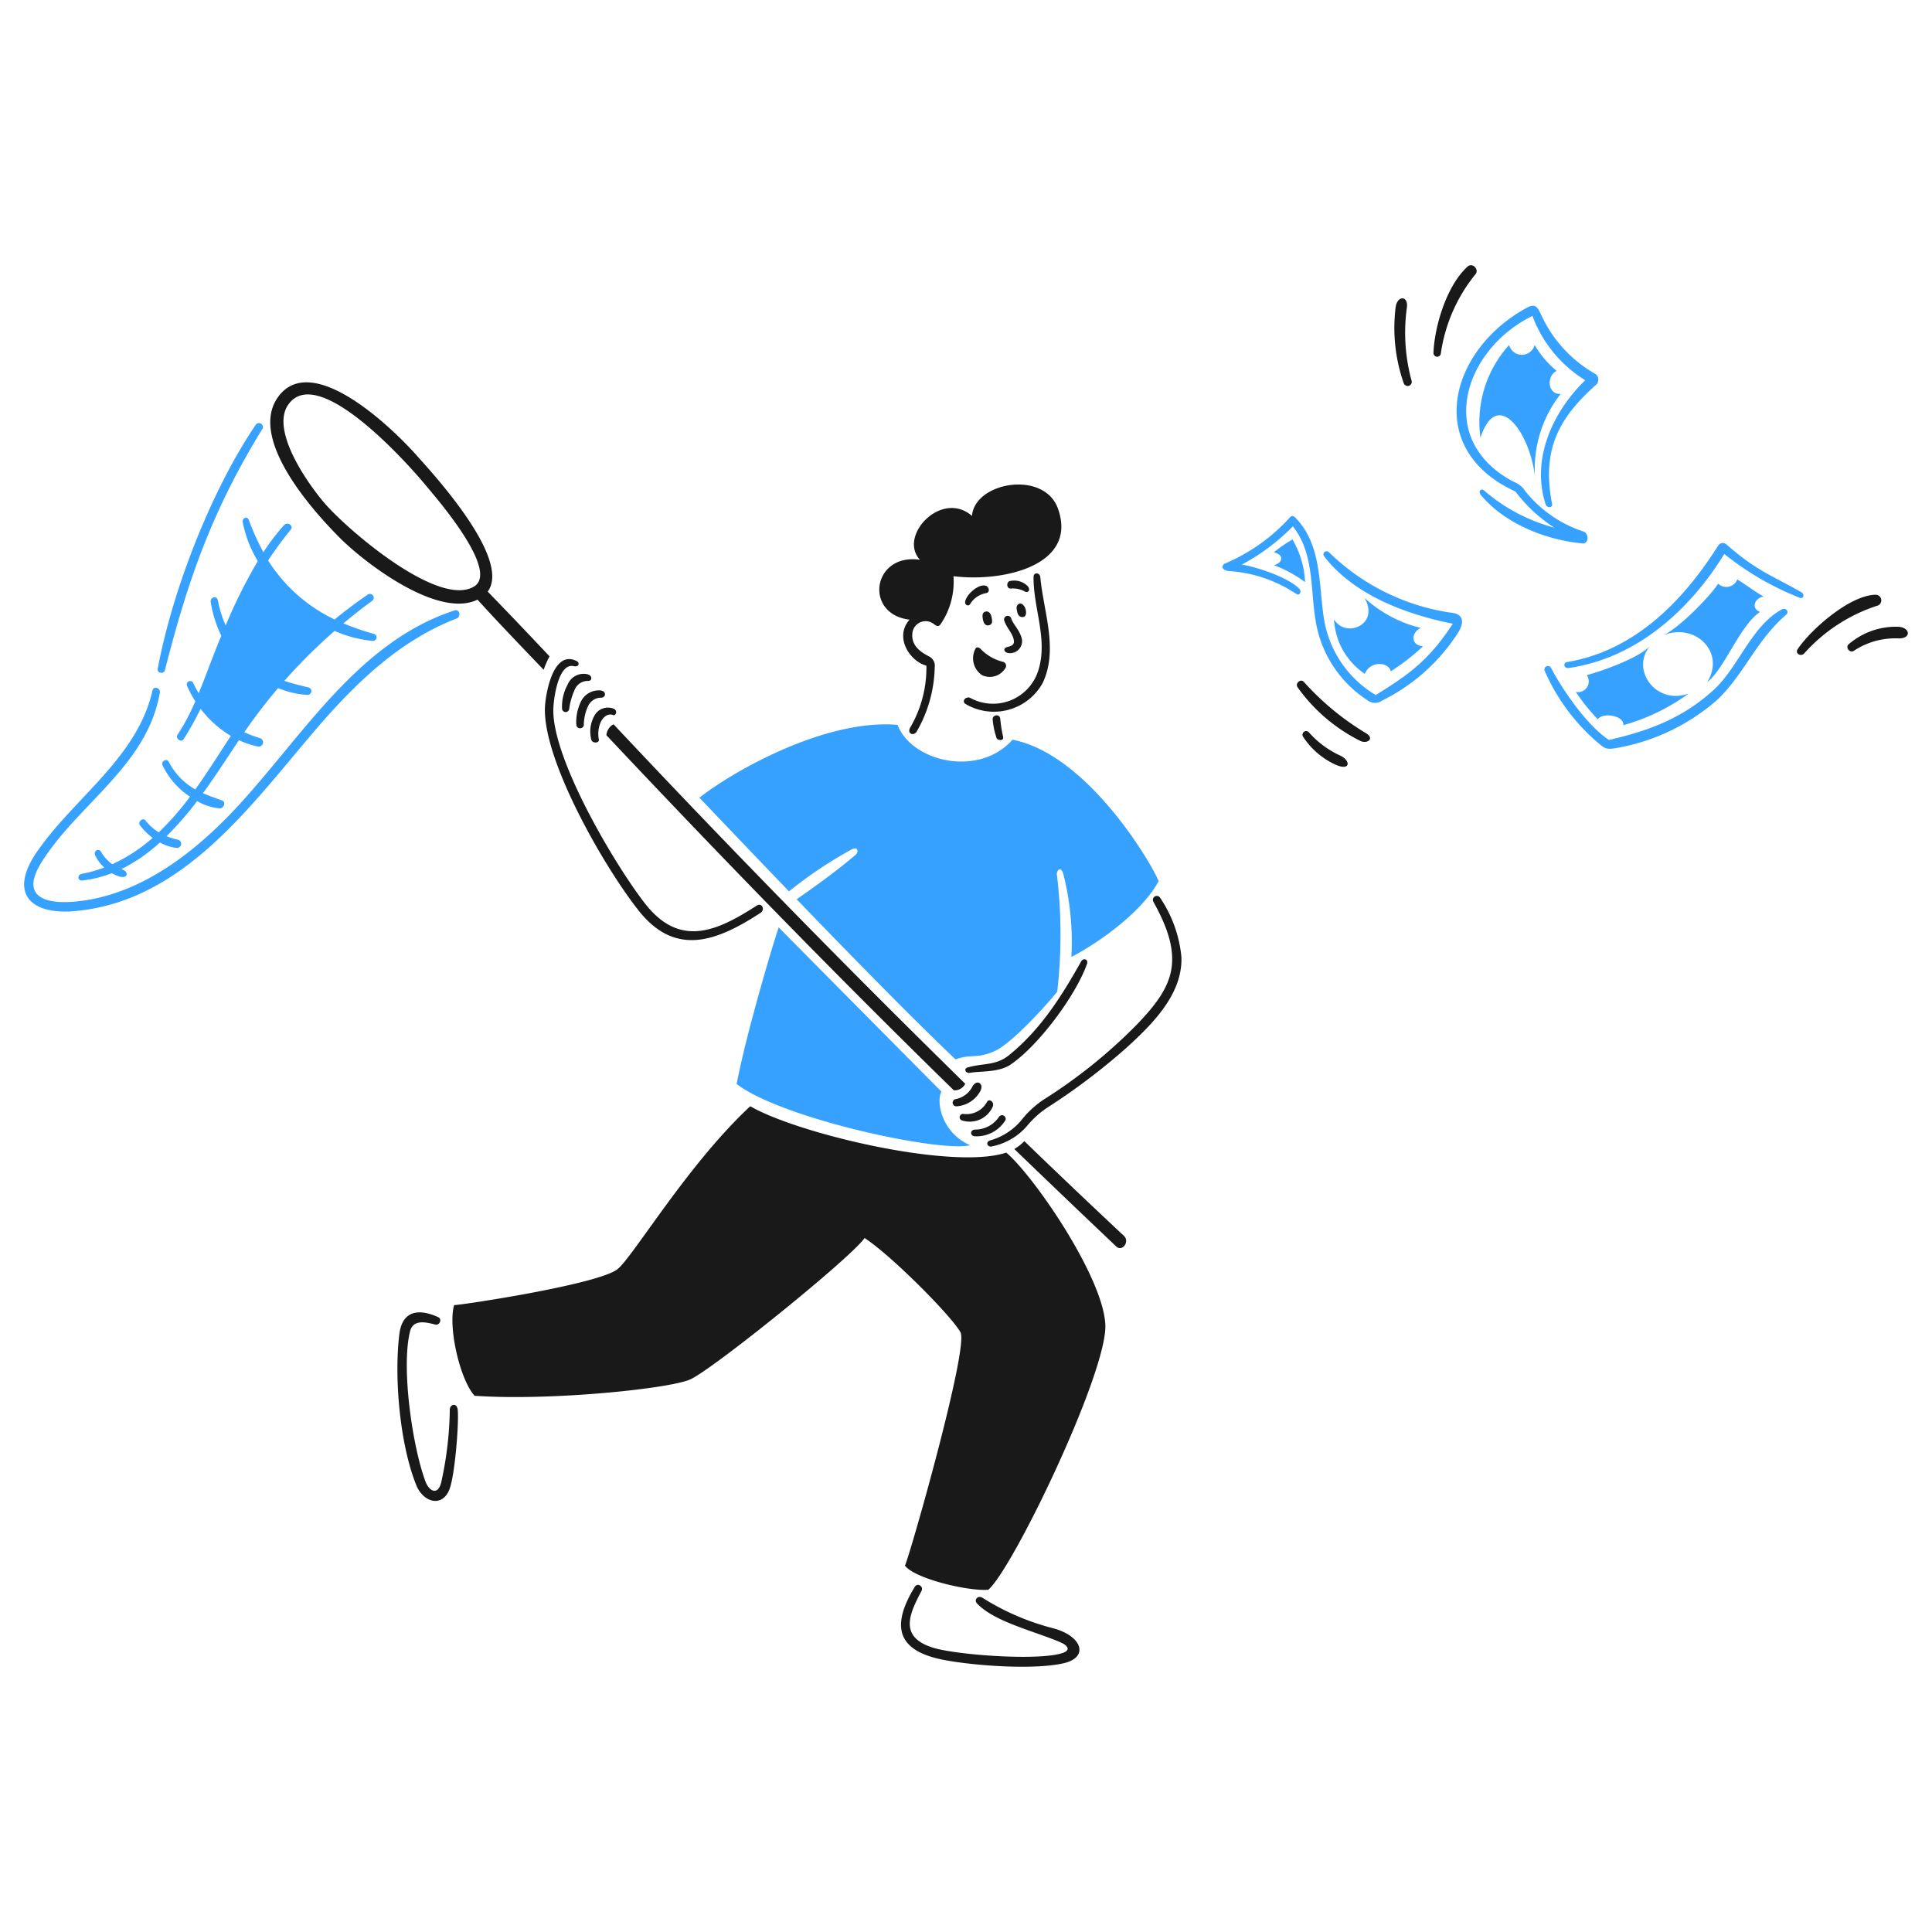
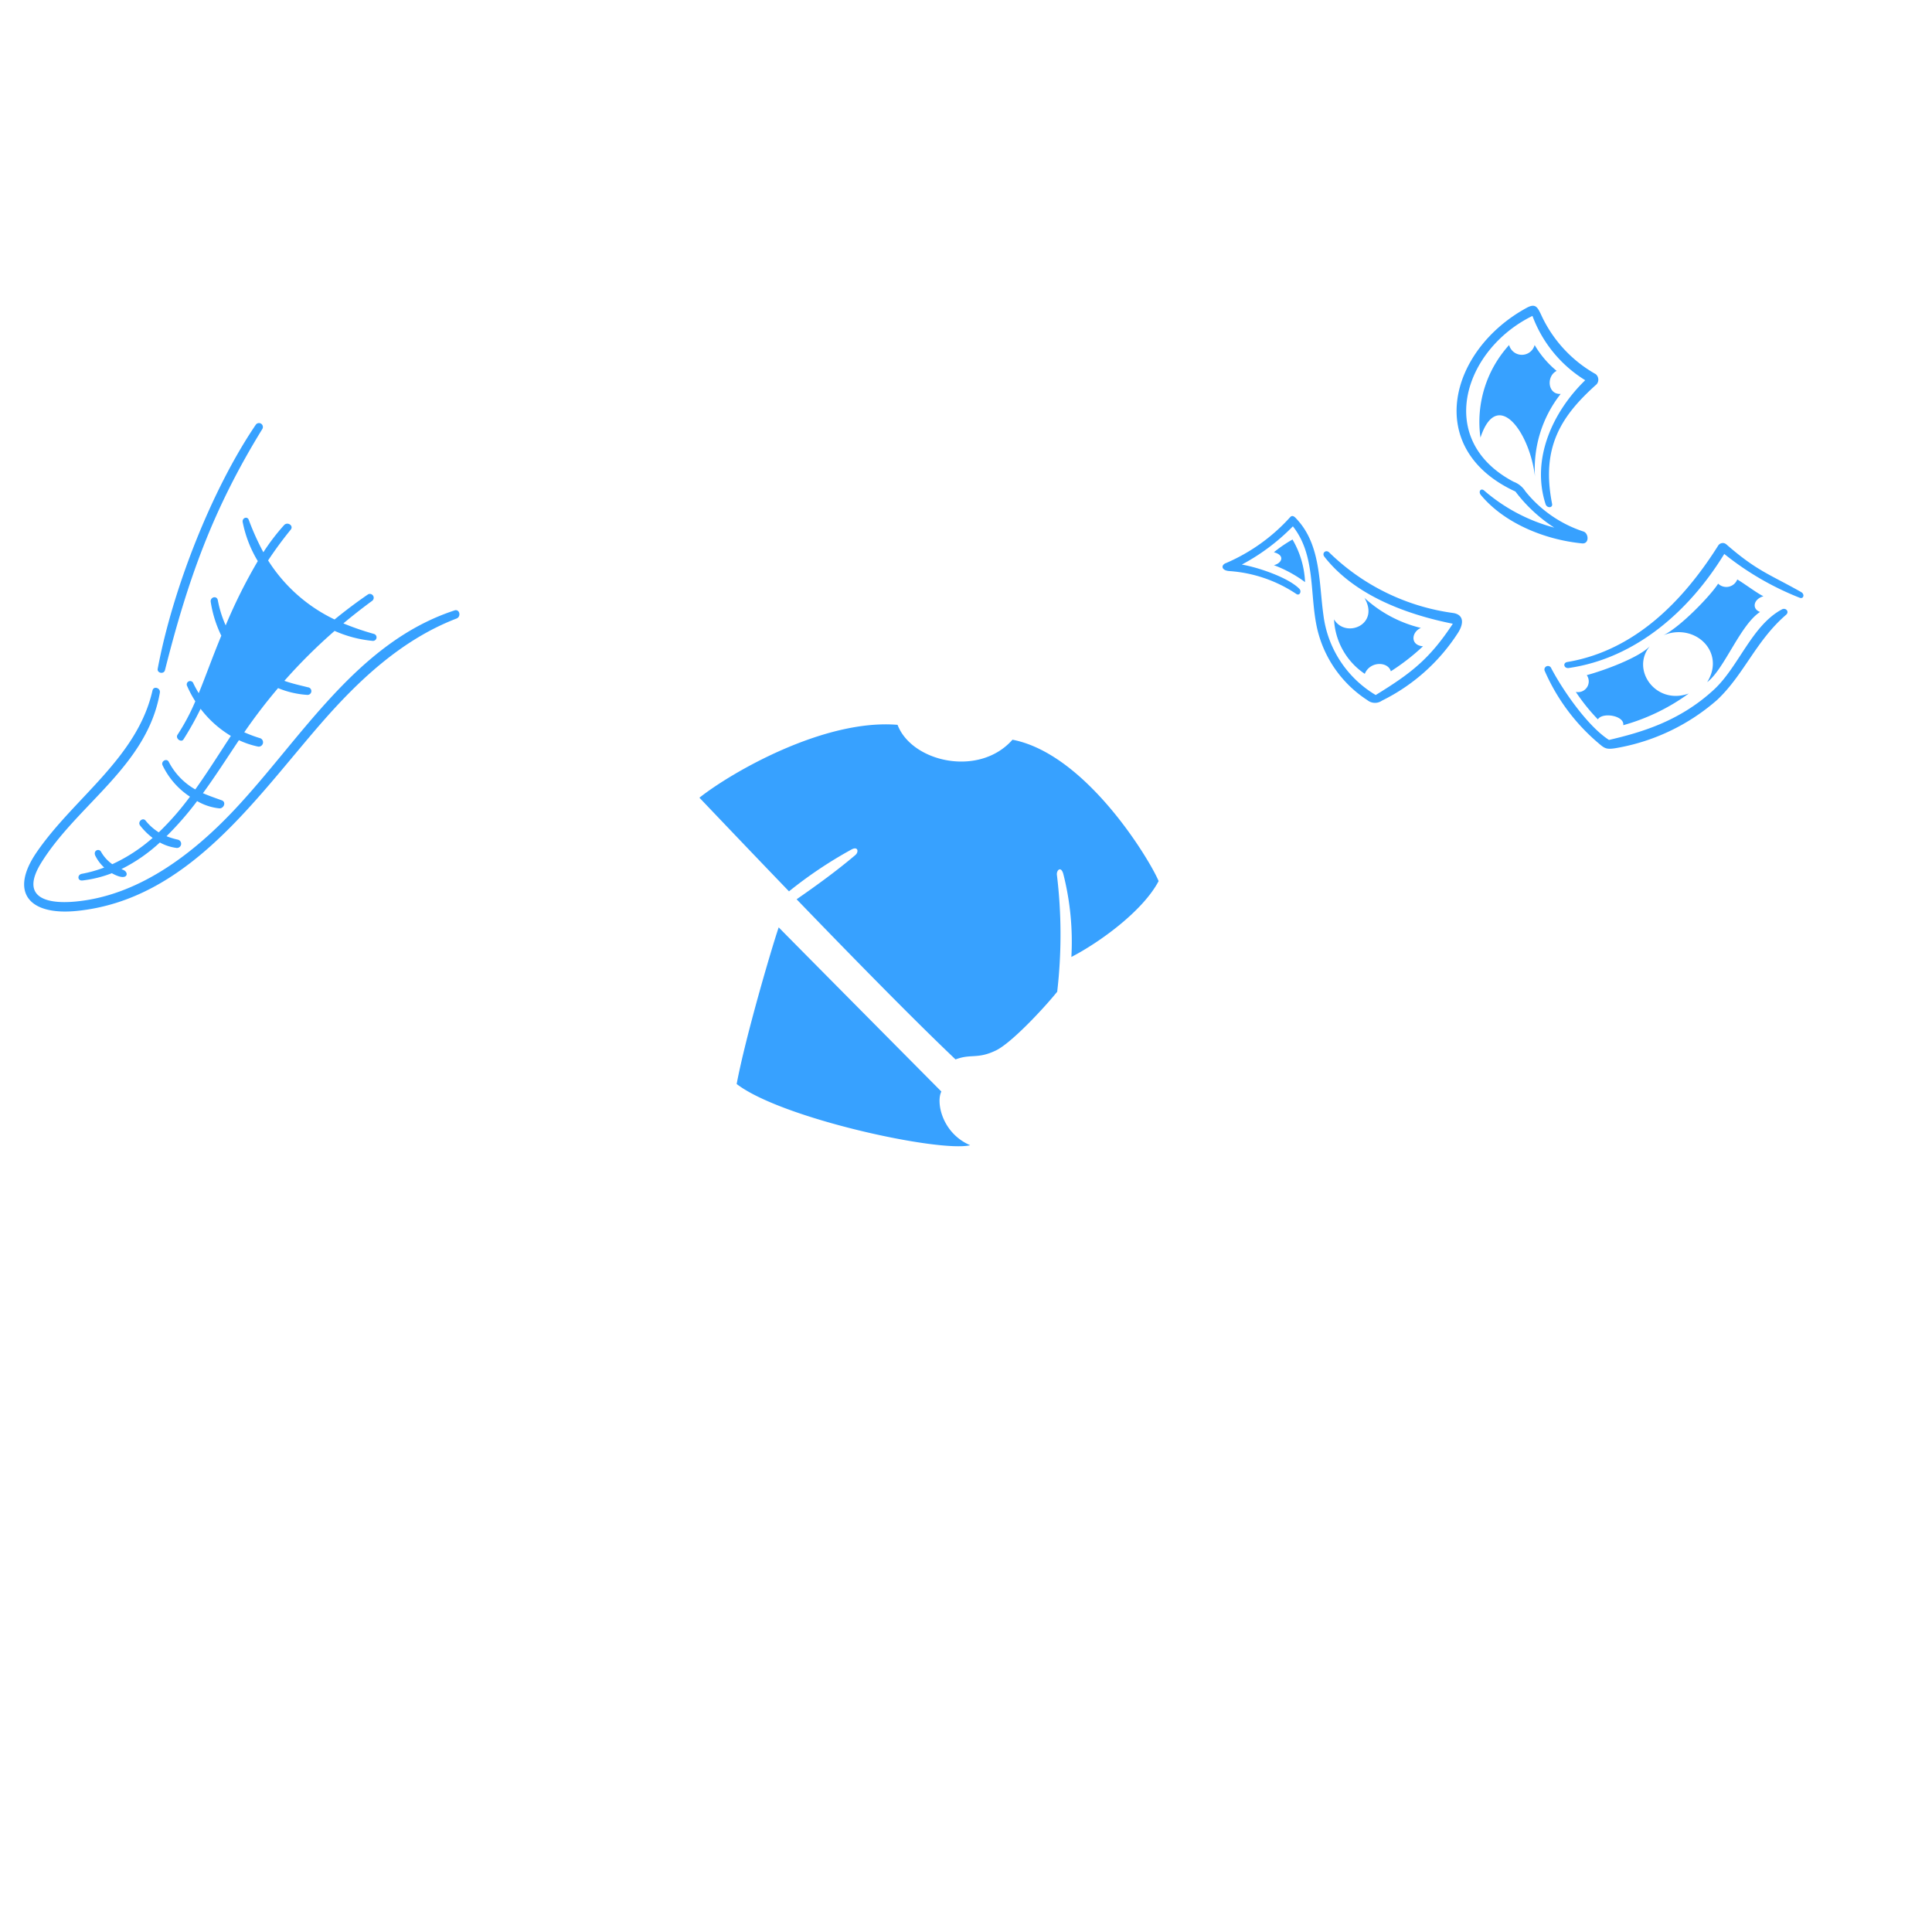
<svg xmlns="http://www.w3.org/2000/svg" width="200" height="200" viewBox="0 0 200 200">
  <g class="nc-icon-wrapper">
    <path d="M26.471 43.979c-4.577 6.745-8.61 17.055-10.145 25.252-.085.454.637.595.751.145 2.382-9.416 4.938-16.608 10.071-24.952a.405.405 0 0 0-.677-.445zM12.759 90.051c.569.229.5 1.012-.547.637a3.9 3.9 0 0 1-.633-.294 12.4 12.4 0 0 1-3.039.752c-.532.062-.566-.6-.062-.69a13.363 13.363 0 0 0 2.308-.648 4.234 4.234 0 0 1-.907-1.2c-.277-.556.358-.82.578-.44a3.883 3.883 0 0 0 1.168 1.293 17.051 17.051 0 0 0 4.175-2.722 6.733 6.733 0 0 1-1.3-1.29c-.285-.371.273-.866.566-.507a5.43 5.43 0 0 0 1.37 1.222 29.007 29.007 0 0 0 3.229-3.692 8.016 8.016 0 0 1-2.845-3.267c-.165-.414.425-.736.643-.354a6.945 6.945 0 0 0 2.752 2.87c1.288-1.8 2.463-3.688 3.683-5.539a11.11 11.11 0 0 1-3.133-2.808 32.04 32.04 0 0 1-1.773 3.17c-.23.36-.869-.1-.612-.486a21.878 21.878 0 0 0 1.839-3.458 10.943 10.943 0 0 1-.839-1.567.352.352 0 1 1 .639-.284 11.432 11.432 0 0 0 .555 1.009c.718-1.751 1.4-3.691 2.336-5.952a12.167 12.167 0 0 1-1.094-3.49c-.084-.513.635-.7.733-.177a11.745 11.745 0 0 0 .813 2.6 54.414 54.414 0 0 1 3.325-6.655 12.408 12.408 0 0 1-1.564-4.04c-.076-.421.474-.644.631-.226a26.4 26.4 0 0 0 1.509 3.35 22.18 22.18 0 0 1 2.147-2.81c.35-.385 1.027.055.681.48a39.27 39.27 0 0 0-2.337 3.178 16.593 16.593 0 0 0 6.882 6.112q1.668-1.368 3.474-2.606a.4.4 0 0 1 .444.656Q37 63.317 35.546 64.533A27.63 27.63 0 0 0 38.7 65.62a.368.368 0 0 1-.129.723 12.66 12.66 0 0 1-3.933-1.032 55.919 55.919 0 0 0-5.2 5.169c.8.284 1.606.459 2.442.669a.394.394 0 0 1-.083.784 9.438 9.438 0 0 1-3.01-.7 56.175 56.175 0 0 0-3.5 4.573 14 14 0 0 0 1.67.621.451.451 0 0 1-.217.864 8.956 8.956 0 0 1-2.006-.668c-1.236 1.847-2.427 3.708-3.724 5.488.578.253 1.218.479 1.942.735.5.177.216.868-.246.835a5.741 5.741 0 0 1-2.3-.753 33.052 33.052 0 0 1-3.168 3.636 7.466 7.466 0 0 0 1.179.358.435.435 0 0 1-.2.847 4.8 4.8 0 0 1-1.668-.555 16.9 16.9 0 0 1-3.981 2.754l.2.083zm11.669-14.668a10.192 10.192 0 0 1-3.289-2.8c.9-1.966 1.582-3.879 2.32-5.818a11.734 11.734 0 0 0 4.419 4.051 56.016 56.016 0 0 0-3.45 4.571zm4.071-5.3a10.74 10.74 0 0 1-4.638-4.366 41.136 41.136 0 0 1 3.333-6.831 18.778 18.778 0 0 0 6.552 5.981 51.166 51.166 0 0 0-5.246 5.219zm18.547-6.893c.54-.177.718.646.211.841-5.691 2.192-10.169 6.417-14.106 10.95C26.276 82.9 19.338 93.166 7.937 94.3c-4.9.488-7-1.9-4.152-6.063 3.872-5.654 10.418-9.763 12-16.755.115-.507.849-.27.763.223-1.308 7.574-8.523 11.556-12.273 17.6-2.161 3.48.32 4.291 3.377 4.037 6.519-.541 12.155-4.8 16.506-9.4 6.982-7.379 12.693-17.408 22.888-20.749zm57.769 13.382c-3.459 3.925-10.432 2.316-11.9-1.537-7.6-.634-17.216 4.933-20.511 7.543 1.682 1.763 5.183 5.447 9.273 9.695a44 44 0 0 1 6.5-4.35c.65-.332.74.275.371.589-1.921 1.631-4.008 3.143-6.082 4.581 5.54 5.745 11.988 12.336 16.452 16.579 1.6-.615 2.27 0 4.2-.94 1.591-.777 4.892-4.3 6.323-6.067a51.293 51.293 0 0 0-.031-12.1c-.056-.472.416-.956.662-.1a28.457 28.457 0 0 1 .836 8.6c2.966-1.534 7.421-4.781 9.031-7.853-.759-1.903-7.381-13.135-15.124-14.637zm-28.556 35.644c4.64 3.573 20.973 7.1 24.175 6.34-2.9-1.248-3.555-4.422-2.985-5.562C96.906 112.452 81.776 97.2 80.611 96c-.696 2.027-3.429 11.3-4.352 16.216zm57.286-58.665a19.1 19.1 0 0 1-6.614 4.732c-.545.188-.534.757.3.832a14.194 14.194 0 0 1 6.969 2.375c.332.22.57-.266.313-.531-1.159-1.193-4.352-2.245-5.959-2.515a21.536 21.536 0 0 0 5.285-3.958c2.378 3.015 1.715 6.981 2.5 10.527a12.05 12.05 0 0 0 5.213 7.468 1.247 1.247 0 0 0 1.5.054 19.716 19.716 0 0 0 7.826-6.943c.734-1.1.622-1.98-.468-2.137a22.741 22.741 0 0 1-12.8-6.255c-.342-.355-.811.049-.508.435 3.125 3.993 8.481 5.973 13.293 6.934-2.395 3.64-4.313 5.127-7.982 7.379a11.248 11.248 0 0 1-5.413-8.28c-.467-3.3-.258-7.194-2.707-9.868-.213-.237-.475-.568-.748-.249zM166.556 76.6c3.266-.762 7.289-1.9 10.869-5.208 2.566-2.371 3.924-6.645 7.037-8.307.409-.219.8.245.432.558-3.107 2.678-4.333 6.147-7.1 8.78a21.325 21.325 0 0 1-10.147 4.955c-1.292.25-1.467.163-2.129-.406a20.56 20.56 0 0 1-5.6-7.5.365.365 0 1 1 .67-.286c1.177 2.237 3.743 5.976 5.971 7.41zm19.9-15.307c.4.224.25.75-.16.584a29.978 29.978 0 0 1-7.8-4.534c-3.57 5.833-9.12 10.8-16.1 11.808-.5.072-.65-.537-.146-.621 6.964-1.168 12-6.318 15.617-12.052a.56.56 0 0 1 .845-.124c3.172 2.766 4.442 3.07 7.746 4.938zM160.9 54.62a18.288 18.288 0 0 1-7.227-3.808c-.352-.349-.684.06-.367.44 2.343 2.818 6.436 4.6 10.466 5 .773.076.7-1.056.142-1.231a12.853 12.853 0 0 1-6-4.151 2.468 2.468 0 0 0-1.227-1c-8.2-4.321-5.141-13.695 1.952-17.166a13.226 13.226 0 0 0 5.461 6.656c-3.365 3.269-5.612 8.163-4.1 12.834.138.426.76.407.672-.036-1.167-5.905.971-9.126 4.614-12.382a.744.744 0 0 0-.095-1.045 13.471 13.471 0 0 1-5.667-6.175c-.37-.775-.587-1.177-1.479-.692-8.041 4.382-10.721 14.628-1.17 19.018a15.758 15.758 0 0 0 4.025 3.738zm15.821 16c1.763-1.311 3.418-5.928 5.48-7.271-.854-.3-.719-1.311.353-1.628-.595-.26-2.008-1.329-2.713-1.736a1.216 1.216 0 0 1-1.981.434c-.678 1.112-3.852 4.463-5.67 5.345 3.278-1.343 6.479 1.75 4.535 4.852zm-11.314 3.852c.488-.786 2.786-.379 2.632.6a21.067 21.067 0 0 0 6.783-3.282c-3.41 1.251-6.051-2.478-4.016-4.911-1.166 1.221-4.753 2.523-6.546 3.012a1.113 1.113 0 0 1-1.132 1.736 20.137 20.137 0 0 0 2.283 2.841zm-24.128-4.711c.542-1.339 2.406-1.3 2.7-.271a22.631 22.631 0 0 0 3.328-2.587c-1.357-.108-1.194-1.483-.217-1.9a13.175 13.175 0 0 1-5.842-3.111c1.627 2.785-1.954 4.232-3.149 2.225a7.211 7.211 0 0 0 3.184 5.64zm-7.479-13.91a13.663 13.663 0 0 0-1.928 1.317c1.22.326.8 1.157 0 1.337a13.088 13.088 0 0 1 3.228 1.756 9.544 9.544 0 0 0-1.3-4.41zm25.1-6.533a12.534 12.534 0 0 1 2.663-8.542c-1.34.095-1.524-1.822-.42-2.382a10.183 10.183 0 0 1-2.279-2.677 1.367 1.367 0 0 1-2.641 0 11.83 11.83 0 0 0-2.966 9.586c1.698-5.182 5.073-.678 5.643 4.015z" fill="#37a1ff" />
-     <path d="M107.916 70.742a5.775 5.775 0 0 1-7.967 2.132c-.459-.291.077-.85.506-.619a4.911 4.911 0 0 0 7.037-2.872c1.007-3.2-.529-6.433-.5-9.653 0-.513.65-.48.7.007.328 3.597 1.908 7.539.224 11.005zM95.9 68.911a12.233 12.233 0 0 1-1.673 6.4c-.36.658.354.906.659.435a13.888 13.888 0 0 0 1.877-6.683 1.077 1.077 0 0 0-.616-1.124c-.8-.419-1.826-1.072-1.7-2.362a1.375 1.375 0 0 1 2.23-.973c.331.24.508.322.757-.081a7.79 7.79 0 0 0 1.269-4.876c5.171.647 12.914-1.125 10.815-7-1.426-3.995-8.611-2.767-8.9.759-3.129-2.731-7.669 2.045-5.39 4.541-4.929-.709-5.823 5.638-1.07 6.2-1.598 1.792-.007 4.291 1.742 4.764zm7.638 5.455c-.073-.506-.853-.366-.774.157a7.919 7.919 0 0 0 .419 1.924c.189.233.771.241.656-.178a14.672 14.672 0 0 1-.298-1.903zM102 60.624c-.747-.183-2.053.985-2.093 1.728-.014.253.329.461.506.2a2.433 2.433 0 0 1 1.676-1.153c.43-.081.319-.675-.089-.775zm4.307-.022a1.986 1.986 0 0 0-1.791-.446c-.353.119-.322.787.112.774a2.537 2.537 0 0 1 1.478.31c.363.186.647-.234.199-.64zm-3.648 3.327c-.057-.311-.249-.749-.692-.6-.348.117-.259.569-.2.875.052.247.227.607.593.526.433-.095.355-.487.297-.801zm3.5-.9c-.1-.31-.44-.746-.765-.461-.236.206-.148.5-.094.766.026.13.13.562.564.544.414-.014.392-.532.295-.846zm-.43 2.918c-.255-.8-.781-1.229-1.042-1.9a.378.378 0 1 0-.722.217c.228.659.658 1.087.873 1.623.386.966-.213.973-.636 1.117-.4.138-.251.549.2.6a1.24 1.24 0 0 0 1.327-1.654zm-1.853 2.577a4.767 4.767 0 0 1-2.328-1.313c-.135-.154-.388-.281-.529-.123a2.1 2.1 0 0 0 .658 2.815 1.886 1.886 0 0 0 2.433-.8.422.422 0 0 0-.234-.577zm-.51.58a4.5 4.5 0 0 1-1.959-1.049 1.177 1.177 0 0 0 1.959 1.052zm-42.475.716a1.781 1.781 0 0 0-2.127 1.045 4.7 4.7 0 0 0-.579 2.518.373.373 0 0 0 .734.04 6.947 6.947 0 0 1 .54-1.94 1.462 1.462 0 0 1 1.363-.993c.516.038.507-.525.069-.667zm1.326 1.661a2.053 2.053 0 0 0-2.009 1.008 4.829 4.829 0 0 0-.545 2.594.4.4 0 0 0 .773.021 4.742 4.742 0 0 1 .471-2.07 1.486 1.486 0 0 1 1.321-.812c.448.036.615-.639-.011-.738zm1.4 1.926a1.588 1.588 0 0 0-2.047.615 3.364 3.364 0 0 0-.348 2.583c.124.368.843.337.77-.057a3.082 3.082 0 0 1 .165-1.733c.322-.721.876-.973 1.311-.793.248.105.483-.37.151-.612zm14.717 20.342c-4.037 2.6-7.9 4.436-11.525-.172-3.108-3.95-9.843-15.3-9.518-20.387.089-1.389.62-4.574 2.11-4.228.507.117.677-.343.279-.538-2.3-1.123-3.1 2.914-3.245 4.474-.5 5.349 6.033 16.775 9.7 21.392 3.853 4.851 8.174 3.077 12.584.218.528-.342.149-1.108-.385-.759zm23.858 20.292a2.433 2.433 0 0 1-2.451 1.276.347.347 0 0 0-.1.687 2.6 2.6 0 0 0 3.144-1.486c.151-.468-.385-.806-.593-.477zm1.208 1.6a2.961 2.961 0 0 1-2.429 1.292c-.613.01-.542.686-.054.694a3.515 3.515 0 0 0 3.171-1.674.38.38 0 0 0-.688-.315zm2.3.363a6.553 6.553 0 0 1-3.16 2.041c-.558.132-.342.708.071.644a6.485 6.485 0 0 0 3.692-2.113 9.551 9.551 0 0 1 2.166-1.95 66.13 66.13 0 0 0 8.165-6.181c2.639-2.409 5.816-5.531 5.664-9.391a13.163 13.163 0 0 0-2.2-6.112.405.405 0 0 0-.694.418c1.133 2.062 2.234 4.479 1.868 6.894-.347 2.287-2.031 4.168-3.564 5.787a53.58 53.58 0 0 1-9.688 7.8A10.156 10.156 0 0 0 105.7 116zm6.209-16.457c-2.018 3.59-4.167 7.009-7.425 9.66-1.406 1.144-2.657.813-4.323 1.3-.437.126-.2.631.243.552 1.078-.194 2.986-.017 4.216-.856 2.929-2 6.759-7.173 7.906-10.419.167-.484-.375-.67-.617-.24zM100.657 112.5a2.479 2.479 0 0 1-1.748 1.283.376.376 0 0 0 .127.74 3 3 0 0 0 2.442-1.57c.422-.775-.369-1.299-.821-.453zm3.511 6.818c-5.554 1.845-21.56-1.938-26.5-4.8-6.511 6.043-12.221 15.734-13.782 16.895-2.116 1.573-16.116 3.69-16.875 3.69-.652 2.279.6 7.705 2.116 9.387 7.651.543 20.022-.7 22.3-1.682s16.716-12.64 18.073-14.648c2.768 1.791 9.062 8.139 9.93 9.766s-5.263 23.171-5.752 24.148c1.031 1.356 6.512 2.659 8.628 2.5 2.55-2.171 12.3-22.464 12.119-27.4s-7.405-15.442-10.257-17.858zm-56.779 26.675c-.069-.835-.8-.632-.825-.093a36.984 36.984 0 0 1-.892 7.569c-.365 1.407-1.268.882-1.641-.134-1.354-3.682-2.513-11.792-1.584-15.506.321-1.284 1.629-.963 2.616-.71.441.113.74-.565.3-.765-1.976-.909-3.723-.715-4.025 1.771-.548 4.508.049 11.4 1.766 15.646.665 1.641 2.527 2.335 3.36.561.607-1.28 1.047-6.89.925-8.339zm61.594 22.556a25.713 25.713 0 0 1-7.283-3.149c-.453-.293-.926.208-.55.6 1.861 1.95 6.112 2.894 8.71 4.05.628.279 1.032.758.155 1.062-2.432.843-11.054.215-13.483-.56-3.508-1.12-2.383-3.5-1.137-5.86.245-.464-.415-.882-.69-.433-2.759 4.5-1.409 6.73 3.024 7.58 3.145.6 9.26 1.044 12.35.347 2.697-.603 1.96-2.847-1.096-3.637zm32.351-92.692a27.967 27.967 0 0 1-6.355-5.264c-.309-.372-.925.121-.667.535a17.615 17.615 0 0 0 6.522 5.578c.735.341 1.533-.287.5-.849zm-2.687 2.318a9.754 9.754 0 0 1-3.133-2.343.379.379 0 0 0-.606.456 7.99 7.99 0 0 0 3.176 2.791c1.748.864 1.827-.361.563-.904zm13.27-50.575c-2.315 2.12-3.454 6.551-3.523 8.93a.382.382 0 0 0 .759.078 16.754 16.754 0 0 1 3.6-8.236c.383-.495-.336-1.232-.836-.772zm-5.8 11.78a18.944 18.944 0 0 1-.483-7.5c.2-1.273-.976-1.355-1.158-.076a17.354 17.354 0 0 0 .84 7.872.427.427 0 0 0 .804-.298zM194.2 61.566c-2.726.016-6.816 3.684-8.108 5.639-.292.442.328.812.677.44a17.294 17.294 0 0 1 7.673-4.978.586.586 0 0 0-.242-1.101zm2.306 3.317a7.484 7.484 0 0 0-5.133 1.813c-.371.324.121.949.531.68a7.789 7.789 0 0 1 4.606-1.292c1.369.059 1.272-1.132-.004-1.201zm-80.155 63.054q-5.194-4.861-10.314-9.808a4.486 4.486 0 0 1-1.037.815q5.253 5.064 10.546 10.085c.632.6 1.436-.5.8-1.092zm-73.316-80.9c1.611 1.8 9.976 10.806 7.452 14.205 1.98 2.036 4.18 4.345 6.4 6.7a9.886 9.886 0 0 0-.606 1.395c-2.4-2.505-4.836-5.035-6.848-7.262-4.112 2.004-11.682-3.822-14.233-6.375-2.8-2.8-9.593-10.347-6.373-14.66 3.531-4.732 11.807 3.31 14.208 5.995zm-9.325 5.179c2.5 2.829 11.724 10.7 15.363 8.5 2.685-1.625-3.972-9.235-5.012-10.492-1.725-2.085-11.156-12.75-14.227-8.327-1.9 2.734 2.238 8.464 3.876 10.316zm65.023 60.647c-12.266-11.992-24.209-24.255-35.956-36.752a1.4 1.4 0 0 1 .737-1.134q17.819 18.986 36.406 37.214a1.2 1.2 0 0 1-1.187.672z" fill="#191919" />
  </g>
</svg>